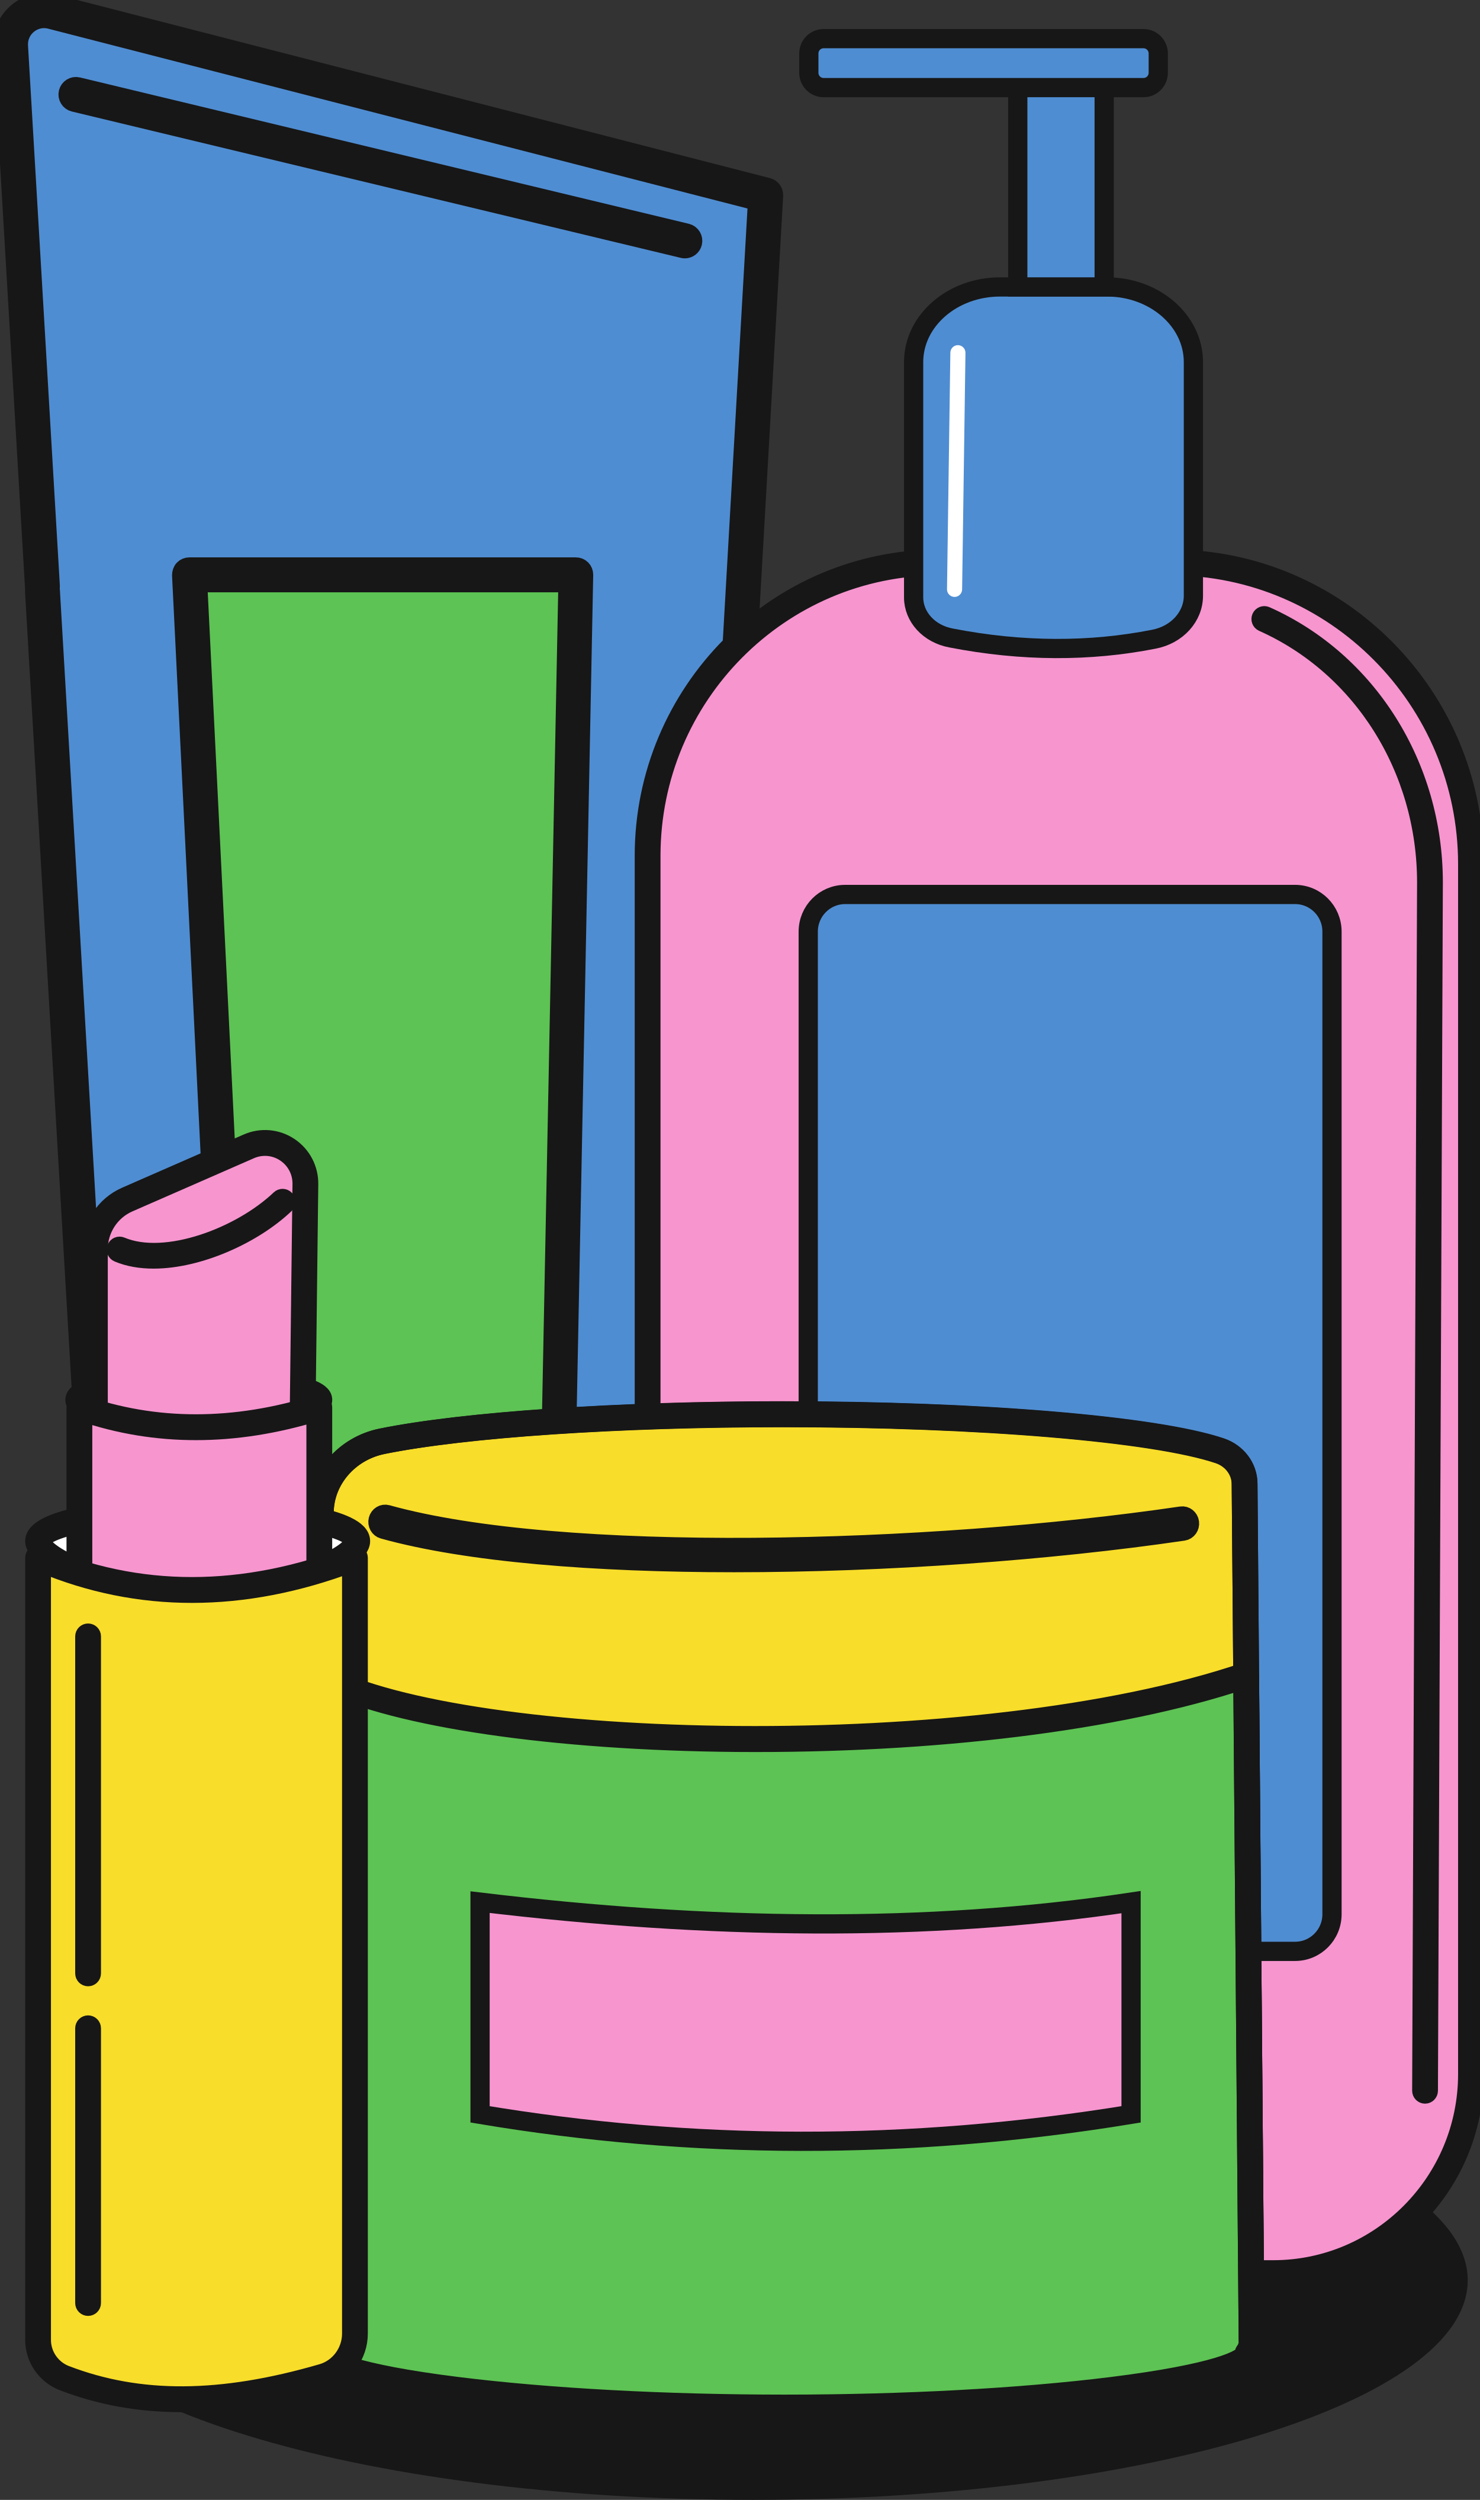
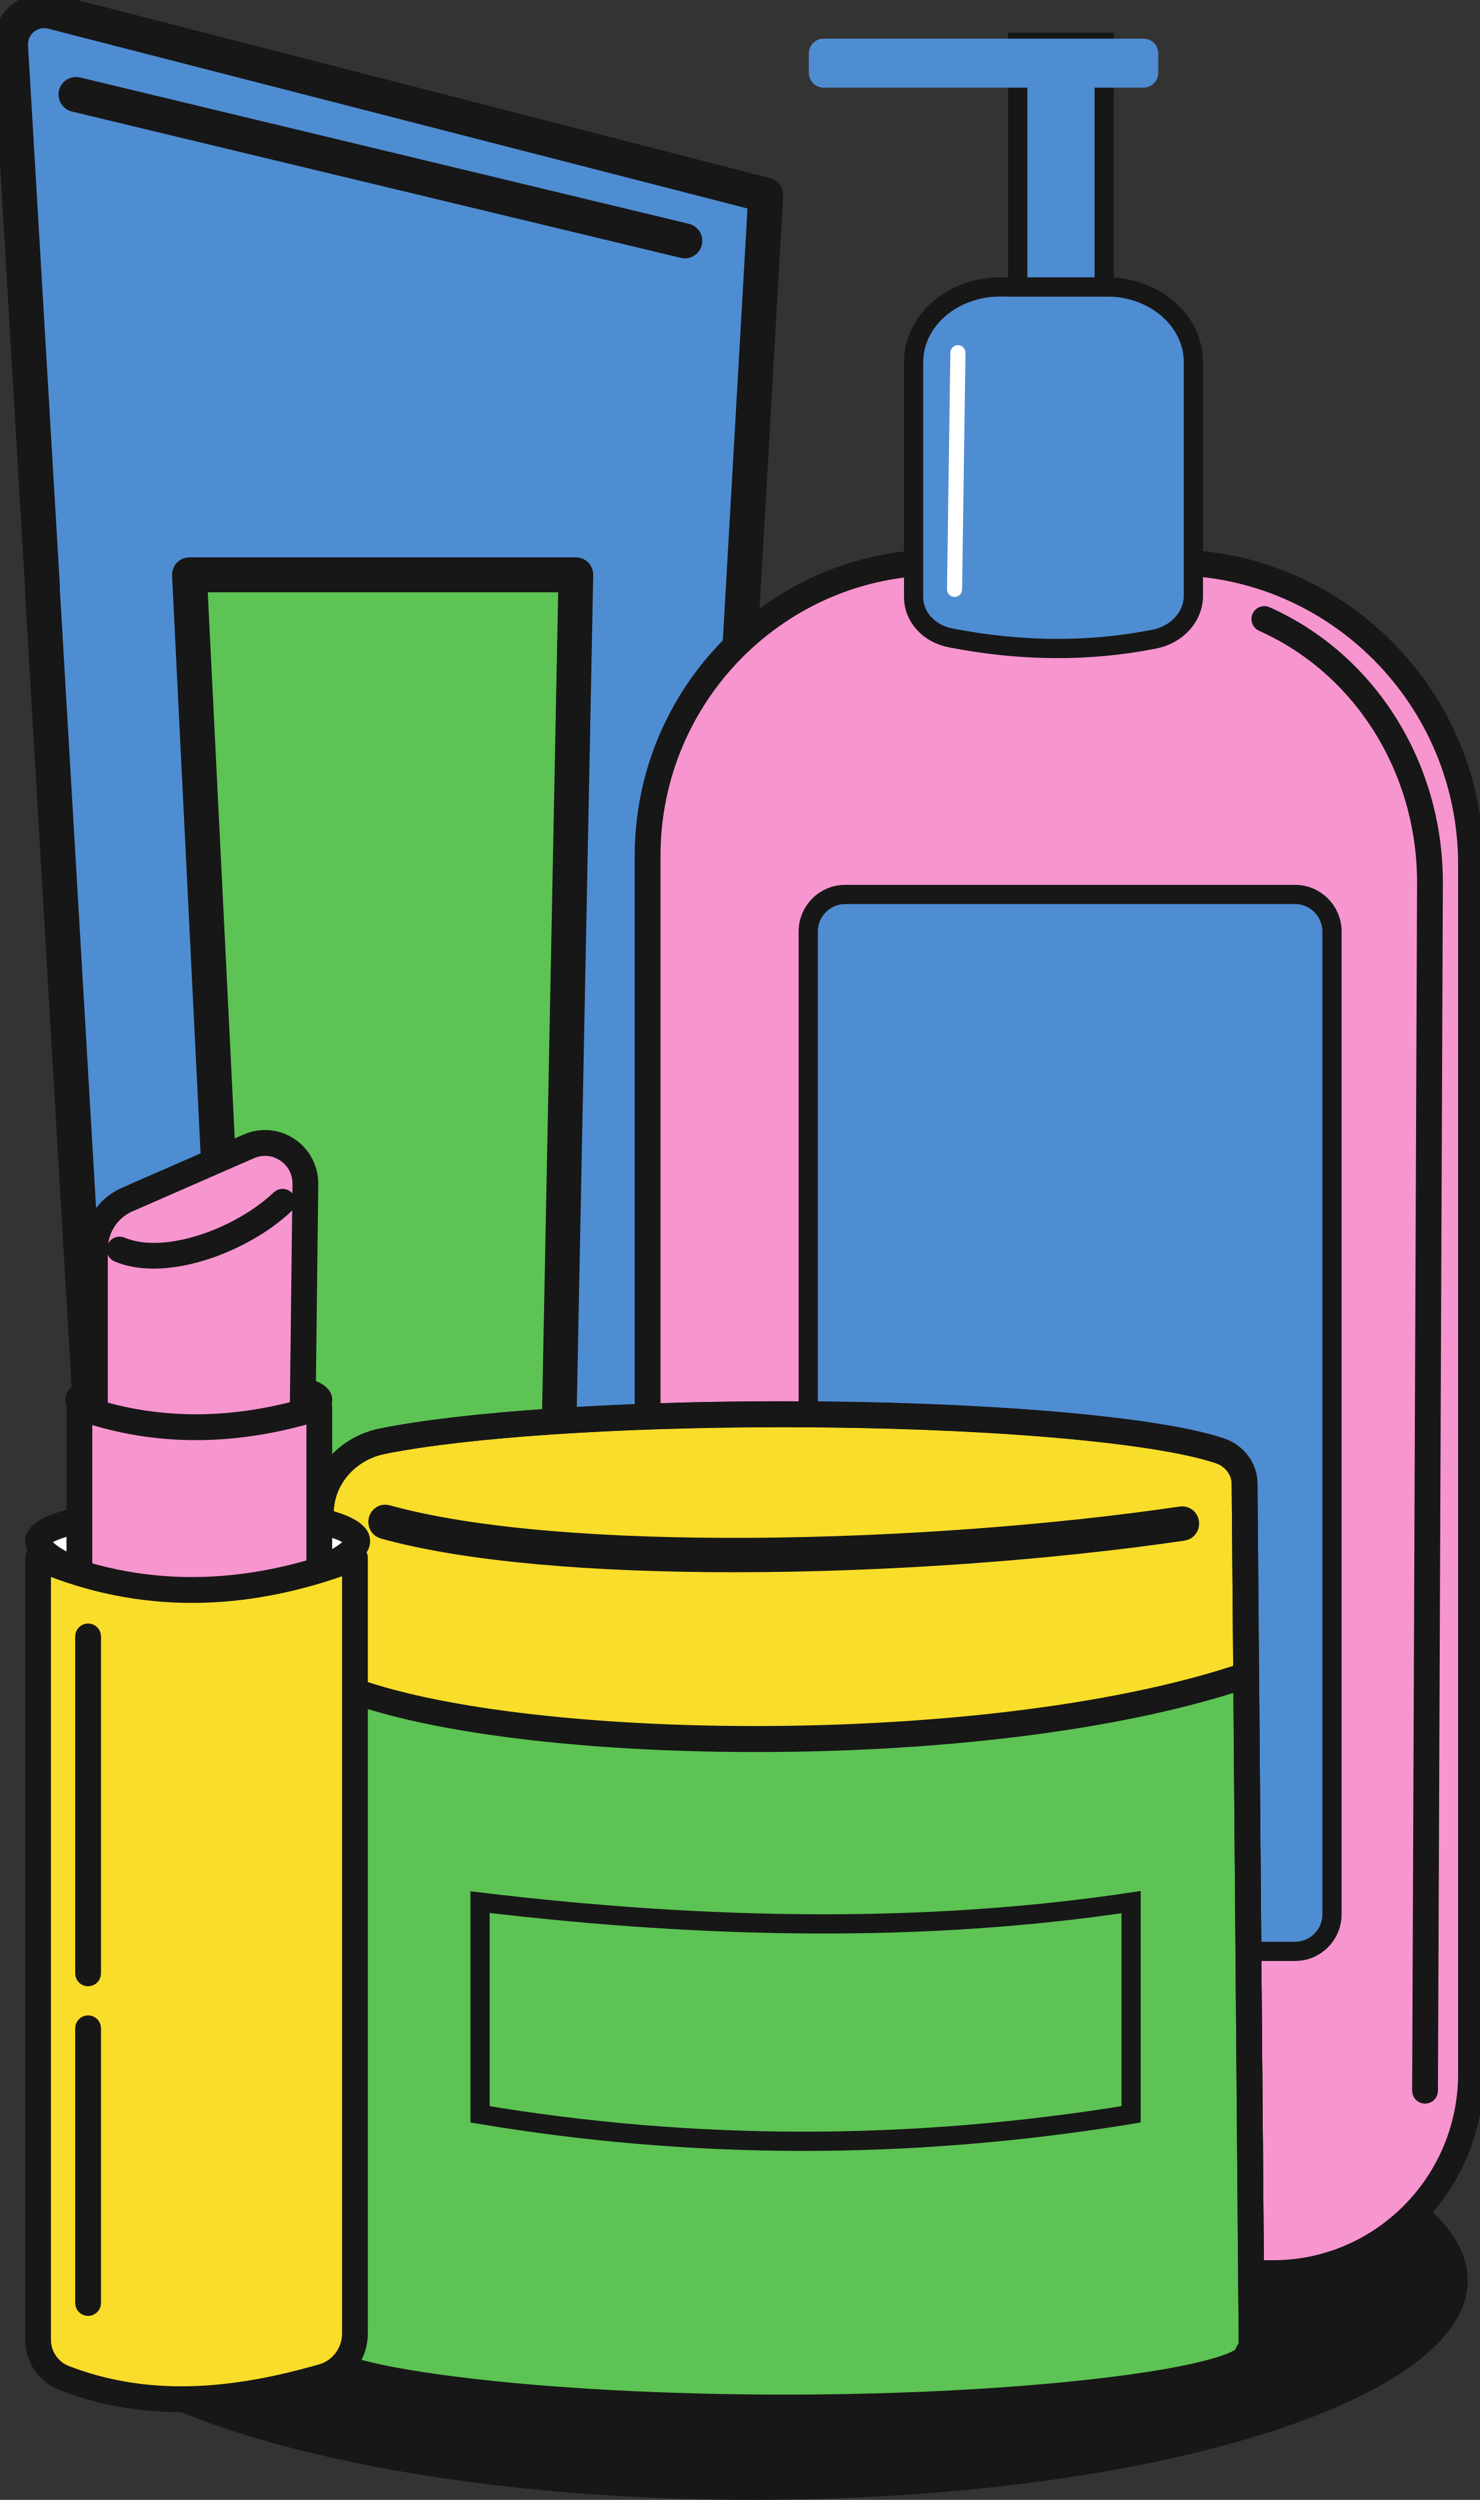
<svg xmlns="http://www.w3.org/2000/svg" width="77" height="130" viewBox="0 0 77 130" fill="none">
  <rect x="0" y="0" width="77" height="130" fill="#333333" stroke="none" />
  <g clip-path="url(#clip0_2480_2)">
    <path d="M76.361 118.581C76.361 124.887 59.71 130 39.17 130C18.631 130 1.981 124.887 1.981 118.581C1.981 112.274 18.631 107.162 39.17 107.162C59.71 107.162 76.361 112.274 76.361 118.581Z" fill="#171717" />
    <path d="M0.551 2.414L5.877 93.364C16.355 96.395 26.004 96.573 35.099 93.096L39.839 10.146L2.727 0.608C1.581 0.314 0.481 1.226 0.551 2.414Z" fill="#4F8DD2" />
    <path d="M0.551 2.414L5.877 93.364C16.355 96.395 26.004 96.573 35.099 93.096L39.839 10.146L2.727 0.608C1.581 0.314 0.481 1.226 0.551 2.414Z" stroke="#171717" stroke-miterlimit="10" />
    <path d="M6.04 93.232C16.837 96.336 26.291 96.252 34.935 92.975L39.66 10.278L2.685 0.775C2.192 0.648 1.684 0.762 1.292 1.088C0.899 1.414 0.692 1.893 0.721 2.404L6.04 93.232ZM20.91 95.842C16.164 95.842 11.159 95.071 5.83 93.529C5.76 93.509 5.711 93.447 5.707 93.374L0.381 2.424C0.344 1.803 0.597 1.219 1.075 0.823C1.552 0.427 2.17 0.288 2.769 0.442L39.881 9.98C39.96 10 40.014 10.074 40.009 10.156L35.269 93.106C35.266 93.173 35.223 93.232 35.16 93.256C30.651 94.98 25.925 95.842 20.91 95.842Z" fill="#040606" />
    <path d="M6.04 93.232C16.837 96.336 26.291 96.252 34.935 92.975L39.66 10.278L2.685 0.775C2.192 0.648 1.684 0.762 1.292 1.088C0.899 1.414 0.692 1.893 0.721 2.404L6.04 93.232ZM20.91 95.842C16.164 95.842 11.159 95.071 5.83 93.529C5.76 93.509 5.711 93.447 5.707 93.374L0.381 2.424C0.344 1.803 0.597 1.219 1.075 0.823C1.552 0.427 2.17 0.288 2.769 0.442L39.881 9.98C39.96 10 40.014 10.074 40.009 10.156L35.269 93.106C35.266 93.173 35.223 93.232 35.16 93.256C30.651 94.98 25.925 95.842 20.91 95.842Z" stroke="#171717" stroke-miterlimit="10" />
    <path d="M28.62 77.524L12.607 77.29L10.283 30.303H29.55L28.62 77.524ZM30.247 29.602C30.17 29.524 30.073 29.485 29.956 29.485H9.857C9.741 29.485 9.644 29.524 9.566 29.602C9.489 29.68 9.451 29.797 9.451 29.914L11.812 77.719C11.832 77.933 12.006 78.108 12.22 78.108L29.008 78.342C29.24 78.342 29.414 78.167 29.414 77.933L30.363 29.894C30.363 29.777 30.324 29.68 30.247 29.602Z" fill="#171717" />
    <path d="M28.62 77.524L12.607 77.29L10.283 30.303H29.55L28.62 77.524ZM30.247 29.602C30.17 29.524 30.073 29.485 29.956 29.485H9.857C9.741 29.485 9.644 29.524 9.566 29.602C9.489 29.68 9.451 29.797 9.451 29.914L11.812 77.719C11.832 77.933 12.006 78.108 12.22 78.108L29.008 78.342C29.24 78.342 29.414 78.167 29.414 77.933L30.363 29.894C30.363 29.777 30.324 29.68 30.247 29.602Z" stroke="#171717" stroke-miterlimit="10" />
    <path d="M29.55 30.303L28.62 77.524L12.607 77.29L10.283 30.303H29.55Z" fill="#5DC354" />
    <path d="M29.55 30.303L28.62 77.524L12.607 77.29L10.283 30.303H29.55Z" stroke="#171717" stroke-miterlimit="10" />
    <path d="M35.631 12.936C35.6 12.936 35.568 12.932 35.536 12.924L3.855 5.313C3.636 5.261 3.501 5.039 3.553 4.818C3.605 4.598 3.825 4.461 4.045 4.514L35.726 12.125C35.945 12.178 36.08 12.399 36.028 12.62C35.983 12.809 35.816 12.936 35.631 12.936Z" fill="#040606" />
    <path d="M35.631 12.936C35.6 12.936 35.568 12.932 35.536 12.924L3.855 5.313C3.636 5.261 3.501 5.039 3.553 4.818C3.605 4.598 3.825 4.461 4.045 4.514L35.726 12.125C35.945 12.178 36.08 12.399 36.028 12.62C35.983 12.809 35.816 12.936 35.631 12.936Z" stroke="#171717" stroke-miterlimit="10" />
    <path d="M20.91 96.081C16.143 96.081 11.115 95.307 5.764 93.759C5.598 93.71 5.48 93.562 5.47 93.388L4.978 84.993C4.965 84.766 5.136 84.572 5.361 84.558C5.583 84.548 5.779 84.718 5.793 84.944L6.267 93.049C16.886 96.074 26.194 95.994 34.707 92.805L39.412 10.46L2.626 1.006C2.207 0.899 1.776 0.996 1.443 1.272C1.11 1.549 0.933 1.956 0.958 2.39L2.616 30.5C2.631 30.726 2.461 30.922 2.236 30.937C2.008 30.953 1.816 30.78 1.801 30.554L0.143 2.441C0.102 1.74 0.387 1.084 0.923 0.638C1.46 0.193 2.154 0.037 2.828 0.211L39.94 9.748C40.129 9.797 40.257 9.974 40.246 10.17L35.507 93.119C35.498 93.281 35.395 93.422 35.244 93.48C30.707 95.214 25.954 96.081 20.91 96.081Z" fill="#171717" />
    <path d="M20.91 96.081C16.143 96.081 11.115 95.307 5.764 93.759C5.598 93.71 5.48 93.562 5.47 93.388L4.978 84.993C4.965 84.766 5.136 84.572 5.361 84.558C5.583 84.548 5.779 84.718 5.793 84.944L6.267 93.049C16.886 96.074 26.194 95.994 34.707 92.805L39.412 10.46L2.626 1.006C2.207 0.899 1.776 0.996 1.443 1.272C1.11 1.549 0.933 1.956 0.958 2.39L2.616 30.5C2.631 30.726 2.461 30.922 2.236 30.937C2.008 30.953 1.816 30.78 1.801 30.554L0.143 2.441C0.102 1.74 0.387 1.084 0.923 0.638C1.46 0.193 2.154 0.037 2.828 0.211L39.94 9.748C40.129 9.797 40.257 9.974 40.246 10.17L35.507 93.119C35.498 93.281 35.395 93.422 35.244 93.48C30.707 95.214 25.954 96.081 20.91 96.081Z" stroke="#171717" stroke-miterlimit="10" />
    <path d="M5.021 79.162C4.807 79.162 4.627 78.993 4.614 78.775L1.802 30.76C1.789 30.534 1.96 30.339 2.186 30.326C2.409 30.314 2.604 30.485 2.617 30.712L5.429 78.727C5.442 78.953 5.27 79.148 5.045 79.161C5.037 79.162 5.029 79.162 5.021 79.162Z" fill="#171717" />
    <path d="M5.021 79.162C4.807 79.162 4.627 78.993 4.614 78.775L1.802 30.76C1.789 30.534 1.96 30.339 2.186 30.326C2.409 30.314 2.604 30.485 2.617 30.712L5.429 78.727C5.442 78.953 5.27 79.148 5.045 79.161C5.037 79.162 5.029 79.162 5.021 79.162Z" stroke="#171717" stroke-miterlimit="10" />
    <path d="M35.267 92.68C27.102 95.534 14.582 95.332 5.599 92.68V107.122C5.599 107.202 5.662 107.284 5.662 107.366C5.662 108.91 12.298 110.161 20.41 110.161C28.521 110.161 35.128 108.816 35.128 107.272C35.128 107.213 35.145 107.275 35.126 107.001H35.267V92.68Z" fill="white" />
    <path d="M35.267 92.68C27.102 95.534 14.582 95.332 5.599 92.68V107.122C5.599 107.202 5.662 107.284 5.662 107.366C5.662 108.91 12.298 110.161 20.41 110.161C28.521 110.161 35.128 108.816 35.128 107.272C35.128 107.213 35.145 107.275 35.126 107.001H35.267V92.68Z" stroke="#171717" stroke-miterlimit="10" />
    <path d="M34.73 107.162C34.73 107.164 34.729 107.166 34.728 107.169C34.729 107.167 34.73 107.164 34.73 107.162ZM6.008 107.086L6.011 107.096C6.035 107.157 6.07 107.249 6.07 107.366C6.07 108.198 10.995 109.75 20.41 109.75C29.669 109.75 34.72 108.114 34.72 107.272C34.72 107.227 34.723 107.202 34.727 107.18C34.727 107.154 34.724 107.11 34.718 107.03L34.687 106.591H34.859V93.25C27.043 95.794 15.124 95.787 6.008 93.224V107.086ZM20.41 110.572C14.349 110.572 5.348 109.727 5.254 107.403L5.249 107.39C5.226 107.329 5.191 107.238 5.191 107.122V92.131L5.715 92.285C14.958 95.016 27.331 95.019 35.133 92.291L35.676 92.102V107.412H35.525C35.195 109.466 27.582 110.572 20.41 110.572Z" fill="#040606" />
    <path d="M5.253 107.366V107.366M34.73 107.162C34.73 107.164 34.729 107.166 34.728 107.169C34.729 107.167 34.73 107.164 34.73 107.162ZM6.008 107.086L6.011 107.096C6.035 107.157 6.07 107.249 6.07 107.366C6.07 108.198 10.995 109.75 20.41 109.75C29.669 109.75 34.72 108.114 34.72 107.272C34.72 107.227 34.723 107.202 34.727 107.18C34.727 107.154 34.724 107.11 34.718 107.03L34.687 106.591H34.859V93.25C27.043 95.794 15.124 95.787 6.008 93.224V107.086ZM20.41 110.572C14.349 110.572 5.348 109.727 5.254 107.403L5.249 107.39C5.226 107.329 5.191 107.238 5.191 107.122V92.131L5.715 92.285C14.958 95.016 27.331 95.019 35.133 92.291L35.676 92.102V107.412H35.525C35.195 109.466 27.582 110.572 20.41 110.572Z" stroke="#171717" stroke-miterlimit="10" />
    <path d="M44.333 118.209H66.237C71.922 118.209 76.531 113.572 76.531 107.853V44.945C76.531 36.276 69.546 29.248 60.928 29.248H48.855C40.481 29.248 33.693 36.078 33.693 44.502V107.505C33.693 113.417 38.456 118.209 44.333 118.209Z" fill="#F795CF" />
    <path d="M44.333 118.209H66.237C71.922 118.209 76.531 113.572 76.531 107.853V44.945C76.531 36.276 69.546 29.248 60.928 29.248H48.855C40.481 29.248 33.693 36.078 33.693 44.502V107.505C33.693 113.417 38.456 118.209 44.333 118.209Z" stroke="#171717" stroke-miterlimit="10" />
    <path d="M48.855 29.42C40.589 29.42 33.864 36.186 33.864 44.502V107.505C33.864 113.313 38.56 118.037 44.333 118.037H66.237C71.819 118.037 76.36 113.469 76.36 107.853V44.945C76.36 36.385 69.437 29.42 60.928 29.42H48.855ZM66.237 118.381H44.333C38.372 118.381 33.522 113.502 33.522 107.505V44.502C33.522 35.996 40.4 29.076 48.855 29.076H60.928C69.626 29.076 76.702 36.195 76.702 44.945V107.853C76.702 113.658 72.007 118.381 66.237 118.381Z" fill="#040606" />
    <path d="M48.855 29.42C40.589 29.42 33.864 36.186 33.864 44.502V107.505C33.864 113.313 38.56 118.037 44.333 118.037H66.237C71.819 118.037 76.36 113.469 76.36 107.853V44.945C76.36 36.385 69.437 29.42 60.928 29.42H48.855ZM66.237 118.381H44.333C38.372 118.381 33.522 113.502 33.522 107.505V44.502C33.522 35.996 40.4 29.076 48.855 29.076H60.928C69.626 29.076 76.702 36.195 76.702 44.945V107.853C76.702 113.658 72.007 118.381 66.237 118.381Z" stroke="#171717" stroke-miterlimit="10" />
    <path d="M74.141 108.896C74.141 108.896 74.141 108.896 74.141 108.896C74.046 108.895 73.97 108.818 73.97 108.723L74.226 45.89C74.226 39.97 70.883 34.653 65.71 32.348C65.624 32.309 65.585 32.208 65.623 32.121C65.661 32.034 65.762 31.995 65.848 32.034C71.145 34.395 74.568 39.834 74.568 45.891L74.312 108.725C74.311 108.819 74.235 108.896 74.141 108.896Z" fill="#040606" />
    <path d="M74.141 108.896C74.141 108.896 74.141 108.896 74.141 108.896C74.046 108.895 73.97 108.818 73.97 108.723L74.226 45.89C74.226 39.97 70.883 34.653 65.71 32.348C65.624 32.309 65.585 32.208 65.623 32.121C65.661 32.034 65.762 31.995 65.848 32.034C71.145 34.395 74.568 39.834 74.568 45.891L74.312 108.725C74.311 108.819 74.235 108.896 74.141 108.896Z" stroke="#171717" stroke-miterlimit="10" />
    <path d="M43.969 101.476H67.381C68.441 101.476 69.3 100.612 69.3 99.545V48.446C69.3 47.38 68.441 46.515 67.381 46.515H43.969C42.909 46.515 42.05 47.38 42.05 48.446V99.545C42.05 100.612 42.909 101.476 43.969 101.476Z" fill="#4F8DD2" />
    <path d="M43.969 101.476H67.381C68.441 101.476 69.3 100.612 69.3 99.545V48.446C69.3 47.38 68.441 46.515 67.381 46.515H43.969C42.909 46.515 42.05 47.38 42.05 48.446V99.545C42.05 100.612 42.909 101.476 43.969 101.476Z" stroke="#171717" stroke-miterlimit="10" />
    <path d="M62.089 18.831V30.98C62.089 32.058 61.248 33.009 60.031 33.241C56.712 33.896 53.183 33.896 49.487 33.178C48.332 32.966 47.533 32.079 47.533 31.065V18.831C47.533 16.675 49.55 14.922 52.028 14.922H57.594C60.072 14.922 62.089 16.675 62.089 18.831Z" fill="#4F8DD2" />
    <path d="M62.089 18.831V30.98C62.089 32.058 61.248 33.009 60.031 33.241C56.712 33.896 53.183 33.896 49.487 33.178C48.332 32.966 47.533 32.079 47.533 31.065V18.831C47.533 16.675 49.55 14.922 52.028 14.922H57.594C60.072 14.922 62.089 16.675 62.089 18.831Z" stroke="#171717" stroke-miterlimit="10" />
    <path d="M57.447 2.202V14.922H52.952V2.202H57.447Z" fill="#4F8DD2" />
    <path d="M57.447 2.202V14.922H52.952V2.202H57.447Z" stroke="#171717" stroke-miterlimit="10" />
    <path d="M42.849 4.556H59.493C59.917 4.556 60.261 4.21 60.261 3.783V2.783C60.261 2.356 59.917 2.01 59.493 2.01H42.849C42.425 2.01 42.081 2.356 42.081 2.783V3.783C42.081 4.21 42.425 4.556 42.849 4.556Z" fill="#4F8DD2" />
-     <path d="M42.849 4.556H59.493C59.917 4.556 60.261 4.21 60.261 3.783V2.783C60.261 2.356 59.917 2.01 59.493 2.01H42.849C42.425 2.01 42.081 2.356 42.081 2.783V3.783C42.081 4.21 42.425 4.556 42.849 4.556Z" stroke="#171717" stroke-miterlimit="10" />
    <path d="M49.663 31.042C49.661 31.042 49.659 31.042 49.657 31.042C49.44 31.038 49.266 30.859 49.27 30.641L49.444 18.339C49.447 18.123 49.623 17.949 49.837 17.949C49.839 17.949 49.841 17.949 49.843 17.949C50.06 17.953 50.233 18.132 50.23 18.35L50.056 30.652C50.052 30.868 49.877 31.042 49.663 31.042Z" fill="white" />
    <path d="M64.752 77.129C64.746 76.367 64.232 75.693 63.465 75.434C60.187 74.331 51.244 73.539 40.72 73.539C31.82 73.539 24.051 74.105 19.882 74.948C18.022 75.324 16.695 76.86 16.692 78.64L16.632 122.074H16.736C16.737 123.828 27.521 124.9 40.824 124.9C54.127 124.9 64.911 123.828 64.912 122.074H65.12L64.752 77.129Z" fill="#F8DD2A" />
    <path d="M64.752 77.129C64.746 76.367 64.232 75.693 63.465 75.434C60.187 74.331 51.244 73.539 40.72 73.539C31.82 73.539 24.051 74.105 19.882 74.948C18.022 75.324 16.695 76.86 16.692 78.64L16.632 122.074H16.736C16.737 123.828 27.521 124.9 40.824 124.9C54.127 124.9 64.911 123.828 64.912 122.074H65.12L64.752 77.129Z" stroke="#171717" stroke-miterlimit="10" />
    <path d="M16.803 121.916C16.864 121.942 16.907 122.003 16.907 122.074C16.908 123.361 25.29 124.728 40.824 124.728C56.358 124.728 64.74 123.361 64.741 122.074C64.741 121.979 64.817 121.902 64.912 121.902H64.948L64.581 77.13C64.576 76.447 64.105 75.831 63.41 75.597C60.059 74.469 50.94 73.71 40.72 73.71C32.178 73.71 24.206 74.249 19.916 75.116C18.149 75.473 16.865 76.955 16.863 78.64L16.803 121.916ZM40.824 125.072C29.92 125.072 17.232 124.326 16.591 122.241C16.561 122.233 16.533 122.218 16.511 122.195C16.479 122.163 16.461 122.119 16.461 122.074L16.521 78.64C16.524 76.792 17.923 75.168 19.849 74.779C24.159 73.908 32.157 73.367 40.72 73.367C50.974 73.367 60.136 74.132 63.519 75.272C64.352 75.552 64.916 76.298 64.923 77.127L65.291 122.073C65.291 122.119 65.273 122.163 65.241 122.195C65.209 122.227 65.166 122.246 65.12 122.246H65.055C64.395 124.328 51.719 125.072 40.824 125.072Z" fill="#040606" />
    <path d="M16.803 121.916C16.864 121.942 16.907 122.003 16.907 122.074C16.908 123.361 25.29 124.728 40.824 124.728C56.358 124.728 64.74 123.361 64.741 122.074C64.741 121.979 64.817 121.902 64.912 121.902H64.948L64.581 77.13C64.576 76.447 64.105 75.831 63.41 75.597C60.059 74.469 50.94 73.71 40.72 73.71C32.178 73.71 24.206 74.249 19.916 75.116C18.149 75.473 16.865 76.955 16.863 78.64L16.803 121.916ZM40.824 125.072C29.92 125.072 17.232 124.326 16.591 122.241C16.561 122.233 16.533 122.218 16.511 122.195C16.479 122.163 16.461 122.119 16.461 122.074L16.521 78.64C16.524 76.792 17.923 75.168 19.849 74.779C24.159 73.908 32.157 73.367 40.72 73.367C50.974 73.367 60.136 74.132 63.519 75.272C64.352 75.552 64.916 76.298 64.923 77.127L65.291 122.073C65.291 122.119 65.273 122.163 65.241 122.195C65.209 122.227 65.166 122.246 65.12 122.246H65.055C64.395 124.328 51.719 125.072 40.824 125.072Z" stroke="#171717" stroke-miterlimit="10" />
    <path d="M16.681 87.186L16.632 122.372H16.736C16.737 123.69 27.521 125.198 40.824 125.198C54.127 125.198 64.911 123.69 64.912 122.372H65.12L64.832 87.114C50.792 91.882 24.24 91.179 16.681 87.186Z" fill="#5DC354" />
    <path d="M16.681 87.186L16.632 122.372H16.736C16.737 123.69 27.521 125.198 40.824 125.198C54.127 125.198 64.911 123.69 64.912 122.372H65.12L64.832 87.114C50.792 91.882 24.24 91.179 16.681 87.186Z" stroke="#171717" stroke-miterlimit="10" />
    <path d="M16.803 122.214C16.864 122.24 16.907 122.301 16.907 122.372C16.907 122.675 18.351 123.43 23.813 124.109C28.573 124.7 34.615 125.026 40.824 125.026C47.033 125.026 53.075 124.7 57.835 124.109C63.297 123.43 64.741 122.675 64.741 122.372C64.741 122.277 64.817 122.2 64.912 122.2H64.948L64.663 87.352C58.175 89.508 48.597 90.688 38.325 90.607C28.802 90.527 20.632 89.327 16.851 87.466L16.803 122.214ZM40.824 125.37C29.721 125.37 17.391 124.217 16.605 122.541C16.57 122.536 16.537 122.519 16.511 122.493C16.479 122.461 16.461 122.417 16.461 122.372L16.51 87.186C16.51 87.126 16.541 87.071 16.593 87.04C16.644 87.009 16.707 87.007 16.76 87.035C24.312 91.023 50.901 91.664 64.777 86.951C64.829 86.934 64.886 86.942 64.931 86.974C64.976 87.006 65.002 87.058 65.003 87.113L65.291 122.37C65.291 122.416 65.273 122.46 65.241 122.493C65.209 122.525 65.166 122.543 65.12 122.543H65.042C64.246 124.218 51.922 125.37 40.824 125.37Z" fill="#040606" />
    <path d="M16.803 122.214C16.864 122.24 16.907 122.301 16.907 122.372C16.907 122.675 18.351 123.43 23.813 124.109C28.573 124.7 34.615 125.026 40.824 125.026C47.033 125.026 53.075 124.7 57.835 124.109C63.297 123.43 64.741 122.675 64.741 122.372C64.741 122.277 64.817 122.2 64.912 122.2H64.948L64.663 87.352C58.175 89.508 48.597 90.688 38.325 90.607C28.802 90.527 20.632 89.327 16.851 87.466L16.803 122.214ZM40.824 125.37C29.721 125.37 17.391 124.217 16.605 122.541C16.57 122.536 16.537 122.519 16.511 122.493C16.479 122.461 16.461 122.417 16.461 122.372L16.51 87.186C16.51 87.126 16.541 87.071 16.593 87.04C16.644 87.009 16.707 87.007 16.76 87.035C24.312 91.023 50.901 91.664 64.777 86.951C64.829 86.934 64.886 86.942 64.931 86.974C64.976 87.006 65.002 87.058 65.003 87.113L65.291 122.37C65.291 122.416 65.273 122.46 65.241 122.493C65.209 122.525 65.166 122.543 65.12 122.543H65.042C64.246 124.218 51.922 125.37 40.824 125.37Z" stroke="#171717" stroke-miterlimit="10" />
-     <path d="M58.846 109.952C47.205 111.855 35.927 111.784 24.976 109.952V98.916C36.858 100.34 48.218 100.509 58.846 98.916V109.952Z" fill="#F795CF" />
    <path d="M58.846 109.952C47.205 111.855 35.927 111.784 24.976 109.952V98.916C36.858 100.34 48.218 100.509 58.846 98.916V109.952Z" stroke="#171717" stroke-miterlimit="10" />
    <path d="M38.196 81.261C30.976 81.261 24.31 80.74 19.942 79.523C19.741 79.467 19.621 79.251 19.675 79.04C19.728 78.829 19.935 78.703 20.136 78.759C29.183 81.277 48.251 80.777 61.46 78.838C61.664 78.806 61.857 78.958 61.885 79.174C61.914 79.39 61.77 79.59 61.564 79.621C54.63 80.639 46.083 81.261 38.196 81.261Z" fill="#040606" />
    <path d="M38.196 81.261C30.976 81.261 24.31 80.74 19.942 79.523C19.741 79.467 19.621 79.251 19.675 79.04C19.728 78.829 19.935 78.703 20.136 78.759C29.183 81.277 48.251 80.777 61.46 78.838C61.664 78.806 61.857 78.958 61.885 79.174C61.914 79.39 61.77 79.59 61.564 79.621C54.63 80.639 46.083 81.261 38.196 81.261Z" stroke="#171717" stroke-miterlimit="10" />
    <path d="M16.803 122.341C16.864 122.367 16.907 122.428 16.907 122.499C16.907 122.725 18.148 123.47 23.813 124.193C28.669 124.812 34.71 125.154 40.824 125.154C46.938 125.154 52.979 124.812 57.834 124.193C63.5 123.47 64.741 122.725 64.741 122.499C64.741 122.404 64.817 122.328 64.912 122.328H64.948L64.947 122.157C64.947 122.147 64.948 122.138 64.949 122.129L64.581 77.171C64.576 76.476 64.105 75.852 63.41 75.618C60.041 74.483 50.922 73.721 40.72 73.721C32.162 73.721 24.19 74.257 19.916 75.121C18.149 75.478 16.865 76.976 16.863 78.683L16.803 122.144C16.803 122.148 16.803 122.152 16.803 122.156L16.803 122.341ZM40.824 125.497C34.696 125.497 28.64 125.155 23.77 124.534C20.69 124.141 17.054 123.507 16.611 122.67C16.573 122.665 16.538 122.648 16.511 122.621C16.479 122.588 16.461 122.545 16.461 122.499L16.462 122.168C16.462 122.164 16.461 122.16 16.461 122.156L16.521 78.683C16.524 76.813 17.923 75.173 19.849 74.784C24.143 73.916 32.141 73.377 40.72 73.377C50.955 73.377 60.117 74.147 63.519 75.292C64.352 75.573 64.916 76.326 64.923 77.168L65.291 122.155C65.291 122.164 65.29 122.174 65.289 122.183L65.291 122.498C65.291 122.544 65.273 122.588 65.241 122.621C65.209 122.653 65.166 122.671 65.12 122.671H65.037C64.59 123.507 60.956 124.141 57.877 124.534C53.008 125.155 46.952 125.497 40.824 125.497Z" fill="#040606" />
    <path d="M16.803 122.341C16.864 122.367 16.907 122.428 16.907 122.499C16.907 122.725 18.148 123.47 23.813 124.193C28.669 124.812 34.71 125.154 40.824 125.154C46.938 125.154 52.979 124.812 57.834 124.193C63.5 123.47 64.741 122.725 64.741 122.499C64.741 122.404 64.817 122.328 64.912 122.328H64.948L64.947 122.157C64.947 122.147 64.948 122.138 64.949 122.129L64.581 77.171C64.576 76.476 64.105 75.852 63.41 75.618C60.041 74.483 50.922 73.721 40.72 73.721C32.162 73.721 24.19 74.257 19.916 75.121C18.149 75.478 16.865 76.976 16.863 78.683L16.803 122.144C16.803 122.148 16.803 122.152 16.803 122.156L16.803 122.341ZM40.824 125.497C34.696 125.497 28.64 125.155 23.77 124.534C20.69 124.141 17.054 123.507 16.611 122.67C16.573 122.665 16.538 122.648 16.511 122.621C16.479 122.588 16.461 122.545 16.461 122.499L16.462 122.168C16.462 122.164 16.461 122.16 16.461 122.156L16.521 78.683C16.524 76.813 17.923 75.173 19.849 74.784C24.143 73.916 32.141 73.377 40.72 73.377C50.955 73.377 60.117 74.147 63.519 75.292C64.352 75.573 64.916 76.326 64.923 77.168L65.291 122.155C65.291 122.164 65.29 122.174 65.289 122.183L65.291 122.498C65.291 122.544 65.273 122.588 65.241 122.621C65.209 122.653 65.166 122.671 65.12 122.671H65.037C64.59 123.507 60.956 124.141 57.877 124.534C53.008 125.155 46.952 125.497 40.824 125.497Z" stroke="#171717" stroke-miterlimit="10" />
    <path d="M16.615 72.794C16.615 73.349 13.806 73.799 10.343 73.799C6.879 73.799 4.071 73.349 4.071 72.794C4.071 72.239 6.879 71.788 10.343 71.788C13.806 71.788 16.615 72.239 16.615 72.794Z" fill="white" />
    <path d="M16.615 72.794C16.615 73.349 13.806 73.799 10.343 73.799C6.879 73.799 4.071 73.349 4.071 72.794C4.071 72.239 6.879 71.788 10.343 71.788C13.806 71.788 16.615 72.239 16.615 72.794Z" stroke="#171717" stroke-miterlimit="10" />
    <path d="M10.343 71.96C6.443 71.96 4.298 72.503 4.241 72.795C4.298 73.084 6.444 73.627 10.343 73.627C14.237 73.627 16.382 73.085 16.444 72.794C16.382 72.502 14.237 71.96 10.343 71.96ZM10.343 73.971C8.114 73.971 3.9 73.725 3.9 72.794C3.9 71.863 8.114 71.617 10.343 71.617C12.571 71.617 16.785 71.863 16.785 72.794C16.785 73.725 12.571 73.971 10.343 73.971Z" fill="#040606" />
    <path d="M16.444 72.795H16.446M10.343 71.96C6.443 71.96 4.298 72.503 4.241 72.795C4.298 73.084 6.444 73.627 10.343 73.627C14.237 73.627 16.382 73.085 16.444 72.794C16.382 72.502 14.237 71.96 10.343 71.96ZM10.343 73.971C8.114 73.971 3.9 73.725 3.9 72.794C3.9 71.863 8.114 71.617 10.343 71.617C12.571 71.617 16.785 71.863 16.785 72.794C16.785 73.725 12.571 73.971 10.343 73.971Z" stroke="#171717" stroke-miterlimit="10" />
    <path d="M15.689 78.26H4.937V64.963C4.937 63.842 5.598 62.828 6.619 62.381L12.949 59.612C14.347 59.001 15.907 60.044 15.889 61.577L15.689 78.26Z" fill="#F795CF" />
-     <path d="M15.689 78.26H4.937V64.963C4.937 63.842 5.598 62.828 6.619 62.381L12.949 59.612C14.347 59.001 15.907 60.044 15.889 61.577L15.689 78.26Z" stroke="#171717" stroke-miterlimit="10" />
-     <path d="M5.108 78.088H15.52L15.718 61.575C15.726 60.913 15.403 60.3 14.855 59.934C14.307 59.567 13.62 59.507 13.017 59.77L6.687 62.538C5.728 62.958 5.108 63.91 5.108 64.963V78.088ZM15.689 78.432H4.937C4.843 78.432 4.766 78.355 4.766 78.26V64.963C4.766 63.773 5.467 62.698 6.551 62.223L12.881 59.455C13.59 59.145 14.399 59.216 15.044 59.647C15.689 60.078 16.069 60.8 16.059 61.579L15.859 78.262C15.858 78.356 15.782 78.432 15.689 78.432Z" fill="#040606" />
    <path d="M5.108 78.088H15.52L15.718 61.575C15.726 60.913 15.403 60.3 14.855 59.934C14.307 59.567 13.62 59.507 13.017 59.77L6.687 62.538C5.728 62.958 5.108 63.91 5.108 64.963V78.088ZM15.689 78.432H4.937C4.843 78.432 4.766 78.355 4.766 78.26V64.963C4.766 63.773 5.467 62.698 6.551 62.223L12.881 59.455C13.59 59.145 14.399 59.216 15.044 59.647C15.689 60.078 16.069 60.8 16.059 61.579L15.859 78.262C15.858 78.356 15.782 78.432 15.689 78.432Z" stroke="#171717" stroke-miterlimit="10" />
    <path d="M18.586 80.141C18.586 81.037 14.809 82.846 10.223 82.846C5.638 82.846 1.981 81.037 1.981 80.141C1.981 79.245 5.698 78.519 10.283 78.519C14.869 78.519 18.586 79.245 18.586 80.141Z" fill="white" />
    <path d="M18.586 80.141C18.586 81.037 14.809 82.846 10.223 82.846C5.638 82.846 1.981 81.037 1.981 80.141C1.981 79.245 5.698 78.519 10.283 78.519C14.869 78.519 18.586 79.245 18.586 80.141Z" stroke="#171717" stroke-miterlimit="10" />
    <path d="M10.283 78.691C5.245 78.691 2.151 79.536 2.151 80.141C2.151 80.876 5.645 82.674 10.223 82.674C14.783 82.674 18.415 80.855 18.415 80.141C18.415 79.536 15.322 78.691 10.283 78.691ZM10.223 83.017C5.742 83.017 1.81 81.225 1.81 80.141C1.81 78.963 6.073 78.347 10.283 78.347C14.494 78.347 18.757 78.963 18.757 80.141C18.757 81.225 14.768 83.017 10.223 83.017Z" fill="#040606" />
    <path d="M10.283 78.691C5.245 78.691 2.151 79.536 2.151 80.141C2.151 80.876 5.645 82.674 10.223 82.674C14.783 82.674 18.415 80.855 18.415 80.141C18.415 79.536 15.322 78.691 10.283 78.691ZM10.223 83.017C5.742 83.017 1.81 81.225 1.81 80.141C1.81 78.963 6.073 78.347 10.283 78.347C14.494 78.347 18.757 78.963 18.757 80.141C18.757 81.225 14.768 83.017 10.223 83.017Z" stroke="#171717" stroke-miterlimit="10" />
    <path d="M15.359 99.557C11.948 100.369 8.546 100.666 5.165 99.605C4.544 99.41 4.131 98.923 4.131 98.376V73.183C8.167 74.613 12.335 74.532 16.612 73.183V98.171C16.612 98.81 16.105 99.379 15.359 99.557Z" fill="#F795CF" />
    <path d="M15.359 99.557C11.948 100.369 8.546 100.666 5.165 99.605C4.544 99.41 4.131 98.923 4.131 98.376V73.183C8.167 74.613 12.335 74.532 16.612 73.183V98.171C16.612 98.81 16.105 99.379 15.359 99.557Z" stroke="#171717" stroke-miterlimit="10" />
    <path d="M4.302 73.424V98.376C4.302 98.841 4.669 99.269 5.216 99.441C8.125 100.354 11.336 100.338 15.319 99.39L15.319 99.39C15.98 99.233 16.441 98.731 16.441 98.171V73.416C12.189 74.714 8.108 74.717 4.302 73.424ZM9.773 100.457C8.11 100.457 6.576 100.228 5.114 99.769C4.424 99.552 3.96 98.993 3.96 98.376V73.183C3.96 73.127 3.987 73.075 4.032 73.043C4.077 73.011 4.136 73.002 4.188 73.021C8.053 74.39 12.216 74.389 16.561 73.019C16.613 73.002 16.669 73.012 16.713 73.045C16.757 73.077 16.783 73.128 16.783 73.183V98.171C16.783 98.891 16.213 99.53 15.398 99.724C13.344 100.213 11.489 100.457 9.773 100.457Z" fill="#040606" />
    <path d="M4.302 73.424V98.376C4.302 98.841 4.669 99.269 5.216 99.441C8.125 100.354 11.336 100.338 15.319 99.39L15.319 99.39C15.98 99.233 16.441 98.731 16.441 98.171V73.416C12.189 74.714 8.108 74.717 4.302 73.424ZM9.773 100.457C8.11 100.457 6.576 100.228 5.114 99.769C4.424 99.552 3.96 98.993 3.96 98.376V73.183C3.96 73.127 3.987 73.075 4.032 73.043C4.077 73.011 4.136 73.002 4.188 73.021C8.053 74.39 12.216 74.389 16.561 73.019C16.613 73.002 16.669 73.012 16.713 73.045C16.757 73.077 16.783 73.128 16.783 73.183V98.171C16.783 98.891 16.213 99.53 15.398 99.724C13.344 100.213 11.489 100.457 9.773 100.457Z" stroke="#171717" stroke-miterlimit="10" />
    <path d="M16.811 123.59C12.307 124.901 7.813 125.382 3.346 123.669C2.527 123.354 1.98 122.567 1.98 121.684V81.01C7.312 83.319 12.816 83.188 18.466 81.01V121.352C18.466 122.384 17.796 123.304 16.811 123.59Z" fill="#F8DD2A" />
-     <path d="M16.811 123.59C12.307 124.901 7.813 125.382 3.346 123.669C2.527 123.354 1.98 122.567 1.98 121.684V81.01C7.312 83.319 12.816 83.188 18.466 81.01V121.352C18.466 122.384 17.796 123.304 16.811 123.59Z" stroke="#171717" stroke-miterlimit="10" />
    <path d="M2.151 81.269V121.684C2.151 122.487 2.656 123.22 3.407 123.508C7.254 124.984 11.498 124.957 16.764 123.426C17.666 123.163 18.296 122.311 18.296 121.352V81.258C12.639 83.384 7.21 83.388 2.151 81.269ZM9.433 124.939C7.238 124.939 5.215 124.569 3.286 123.829C2.403 123.49 1.81 122.628 1.81 121.684V81.01C1.81 80.952 1.838 80.898 1.886 80.867C1.934 80.835 1.995 80.83 2.048 80.852C7.158 83.065 12.662 83.064 18.405 80.85C18.458 80.829 18.517 80.836 18.563 80.868C18.609 80.9 18.637 80.953 18.637 81.01V121.352C18.637 122.463 17.906 123.451 16.859 123.756C14.146 124.545 11.699 124.939 9.433 124.939Z" fill="#040606" />
    <path d="M2.151 81.269V121.684C2.151 122.487 2.656 123.22 3.407 123.508C7.254 124.984 11.498 124.957 16.764 123.426C17.666 123.163 18.296 122.311 18.296 121.352V81.258C12.639 83.384 7.21 83.388 2.151 81.269ZM9.433 124.939C7.238 124.939 5.215 124.569 3.286 123.829C2.403 123.49 1.81 122.628 1.81 121.684V81.01C1.81 80.952 1.838 80.898 1.886 80.867C1.934 80.835 1.995 80.83 2.048 80.852C7.158 83.065 12.662 83.064 18.405 80.85C18.458 80.829 18.517 80.836 18.563 80.868C18.609 80.9 18.637 80.953 18.637 81.01V121.352C18.637 122.463 17.906 123.451 16.859 123.756C14.146 124.545 11.699 124.939 9.433 124.939Z" stroke="#171717" stroke-miterlimit="10" />
    <path d="M7.99 65.472C7.324 65.472 6.7 65.368 6.155 65.138C6.068 65.102 6.027 65.001 6.064 64.913C6.1 64.826 6.2 64.784 6.287 64.822C8.623 65.806 12.535 64.321 14.585 62.371C14.654 62.306 14.762 62.309 14.827 62.378C14.892 62.447 14.889 62.556 14.82 62.621C13.165 64.195 10.325 65.472 7.99 65.472Z" fill="#040606" />
    <path d="M7.99 65.472C7.324 65.472 6.7 65.368 6.155 65.138C6.068 65.102 6.027 65.001 6.064 64.913C6.1 64.826 6.2 64.784 6.287 64.822C8.623 65.806 12.535 64.321 14.585 62.371C14.654 62.306 14.762 62.309 14.827 62.378C14.892 62.447 14.889 62.556 14.82 62.621C13.165 64.195 10.325 65.472 7.99 65.472Z" stroke="#171717" stroke-miterlimit="10" />
    <path d="M4.583 102.792C4.489 102.792 4.412 102.715 4.412 102.62V85.098C4.412 85.003 4.489 84.926 4.583 84.926C4.677 84.926 4.754 85.003 4.754 85.098V102.62C4.754 102.715 4.677 102.792 4.583 102.792Z" fill="#040606" />
    <path d="M4.583 102.792C4.489 102.792 4.412 102.715 4.412 102.62V85.098C4.412 85.003 4.489 84.926 4.583 84.926C4.677 84.926 4.754 85.003 4.754 85.098V102.62C4.754 102.715 4.677 102.792 4.583 102.792Z" stroke="#171717" stroke-miterlimit="10" />
    <path d="M4.583 119.934C4.489 119.934 4.412 119.857 4.412 119.762V105.477C4.412 105.382 4.489 105.305 4.583 105.305C4.677 105.305 4.754 105.382 4.754 105.477V119.762C4.754 119.857 4.677 119.934 4.583 119.934Z" fill="#040606" />
    <path d="M4.583 119.934C4.489 119.934 4.412 119.857 4.412 119.762V105.477C4.412 105.382 4.489 105.305 4.583 105.305C4.677 105.305 4.754 105.382 4.754 105.477V119.762C4.754 119.857 4.677 119.934 4.583 119.934Z" stroke="#171717" stroke-miterlimit="10" />
  </g>
  <defs>
    <clipPath id="clip0_2480_2">
      <rect width="77" height="130" fill="white" />
    </clipPath>
  </defs>
</svg>